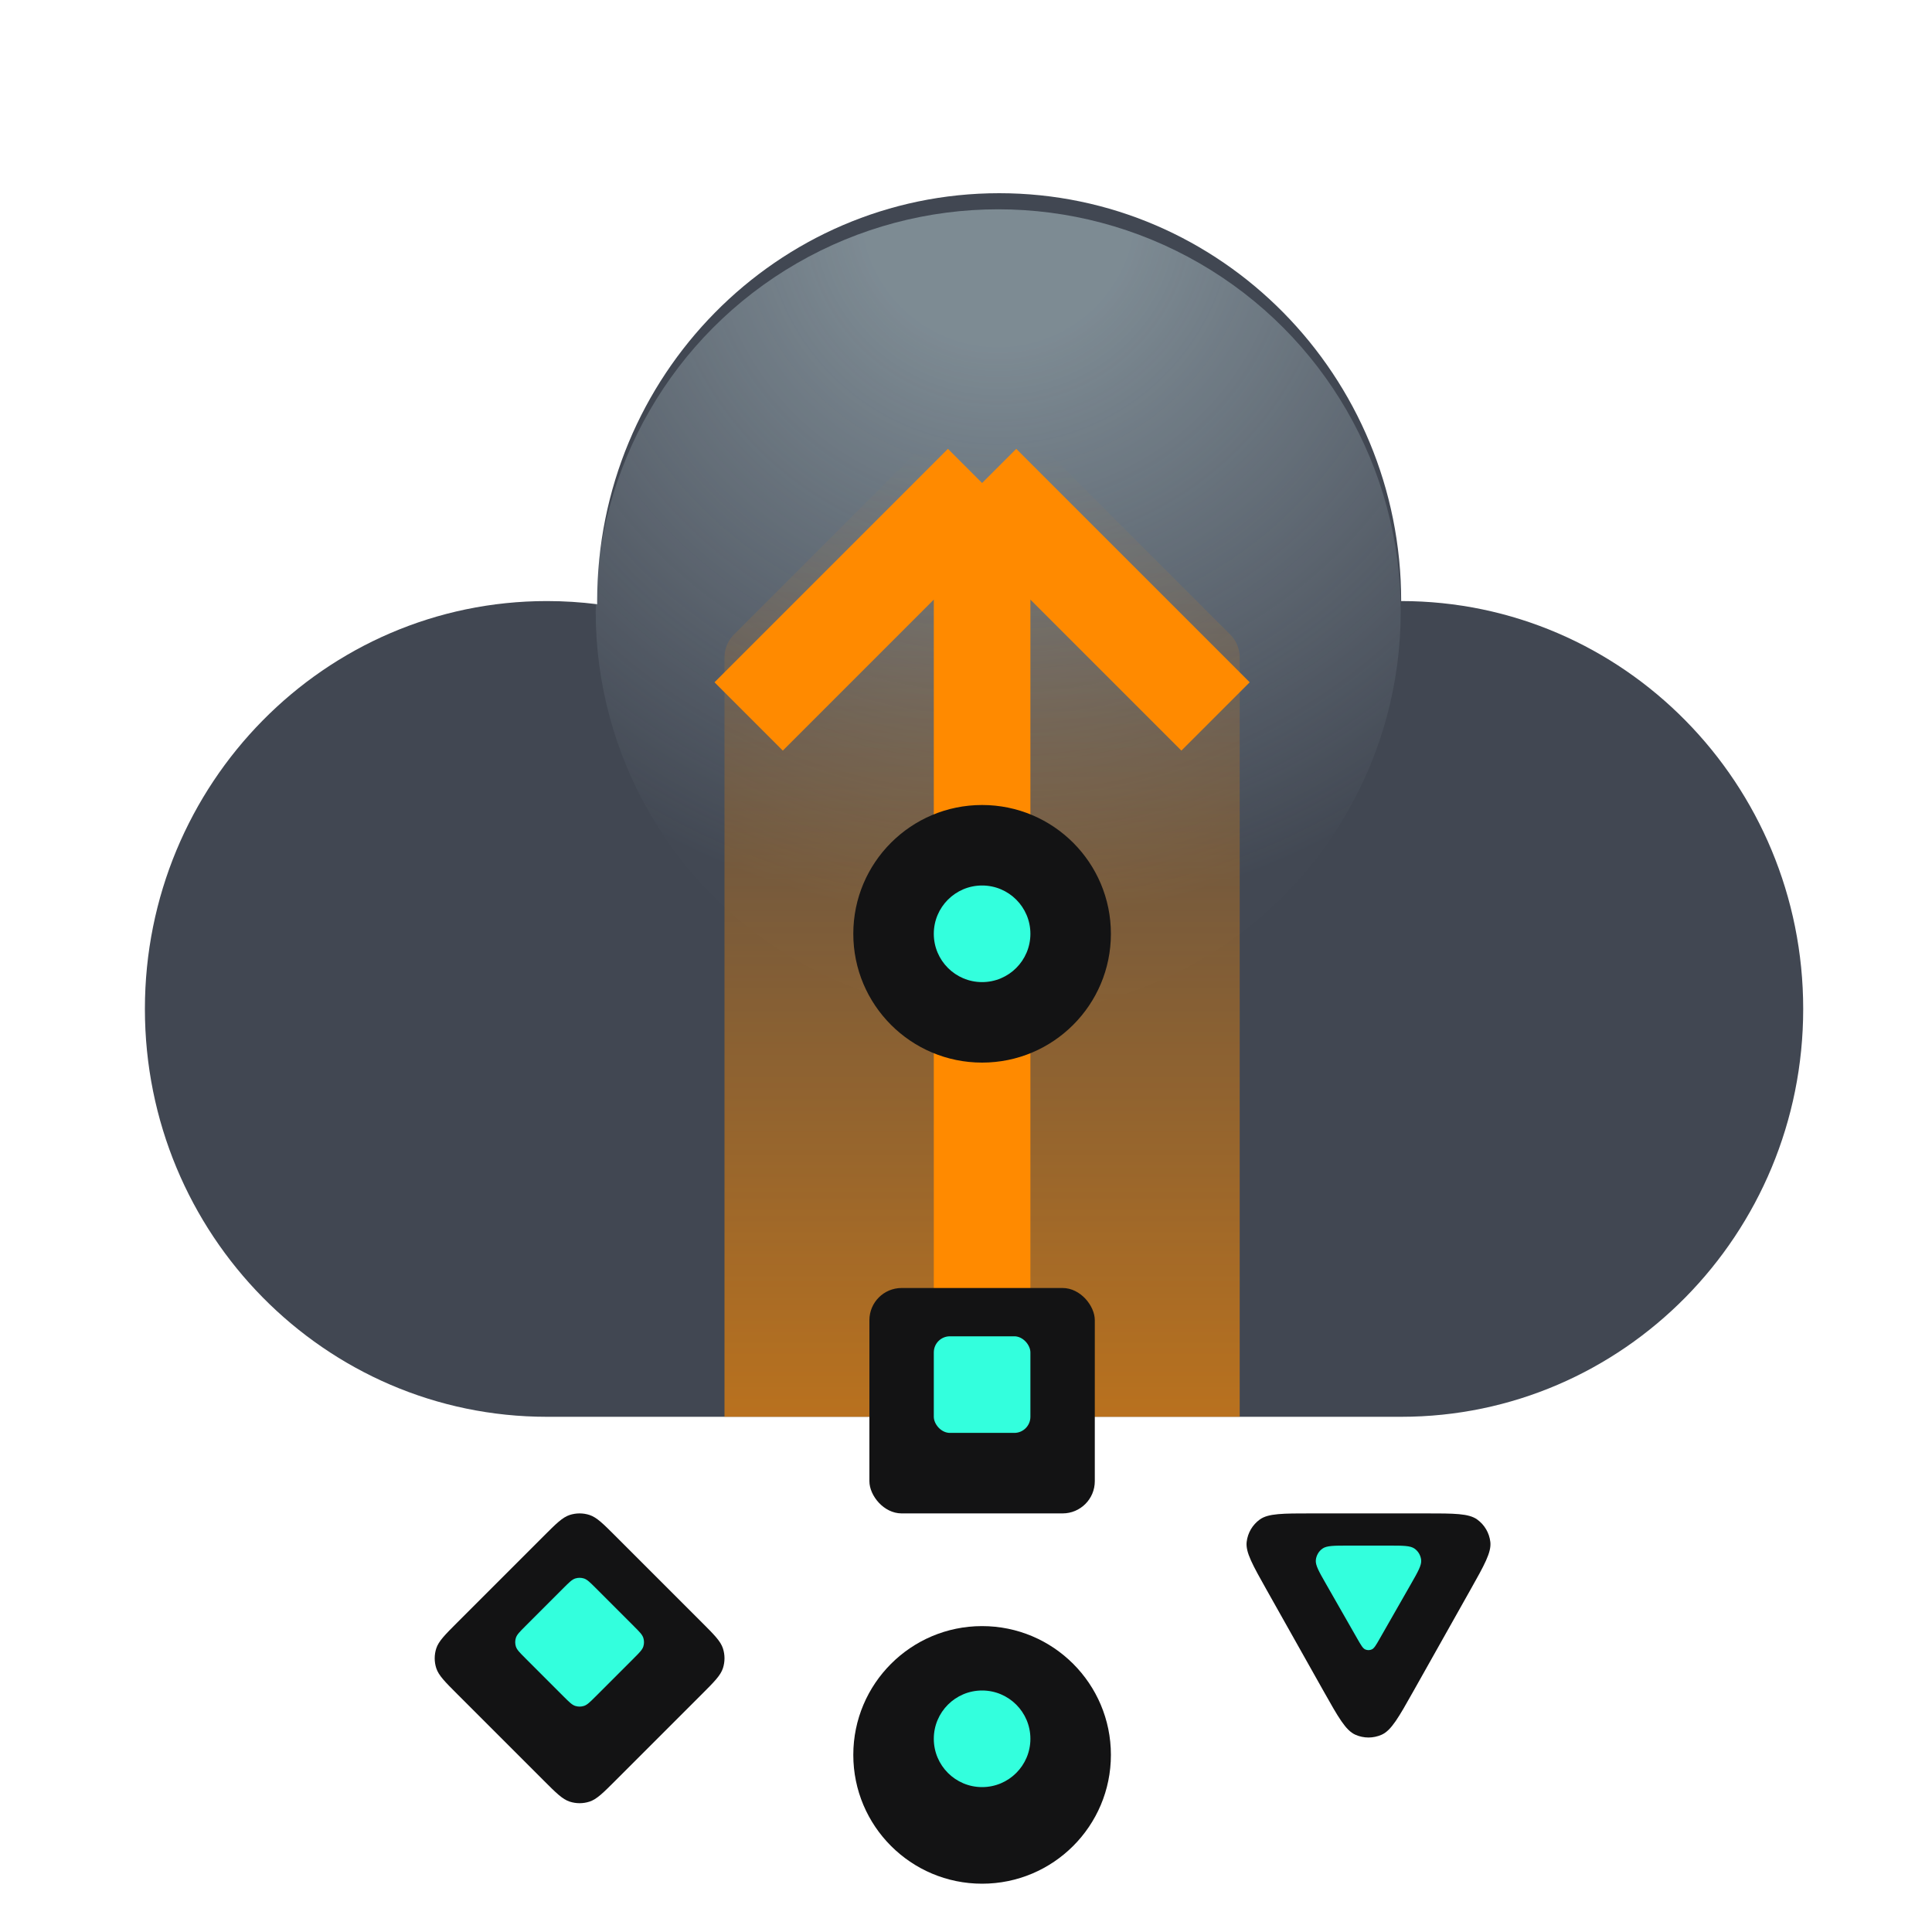
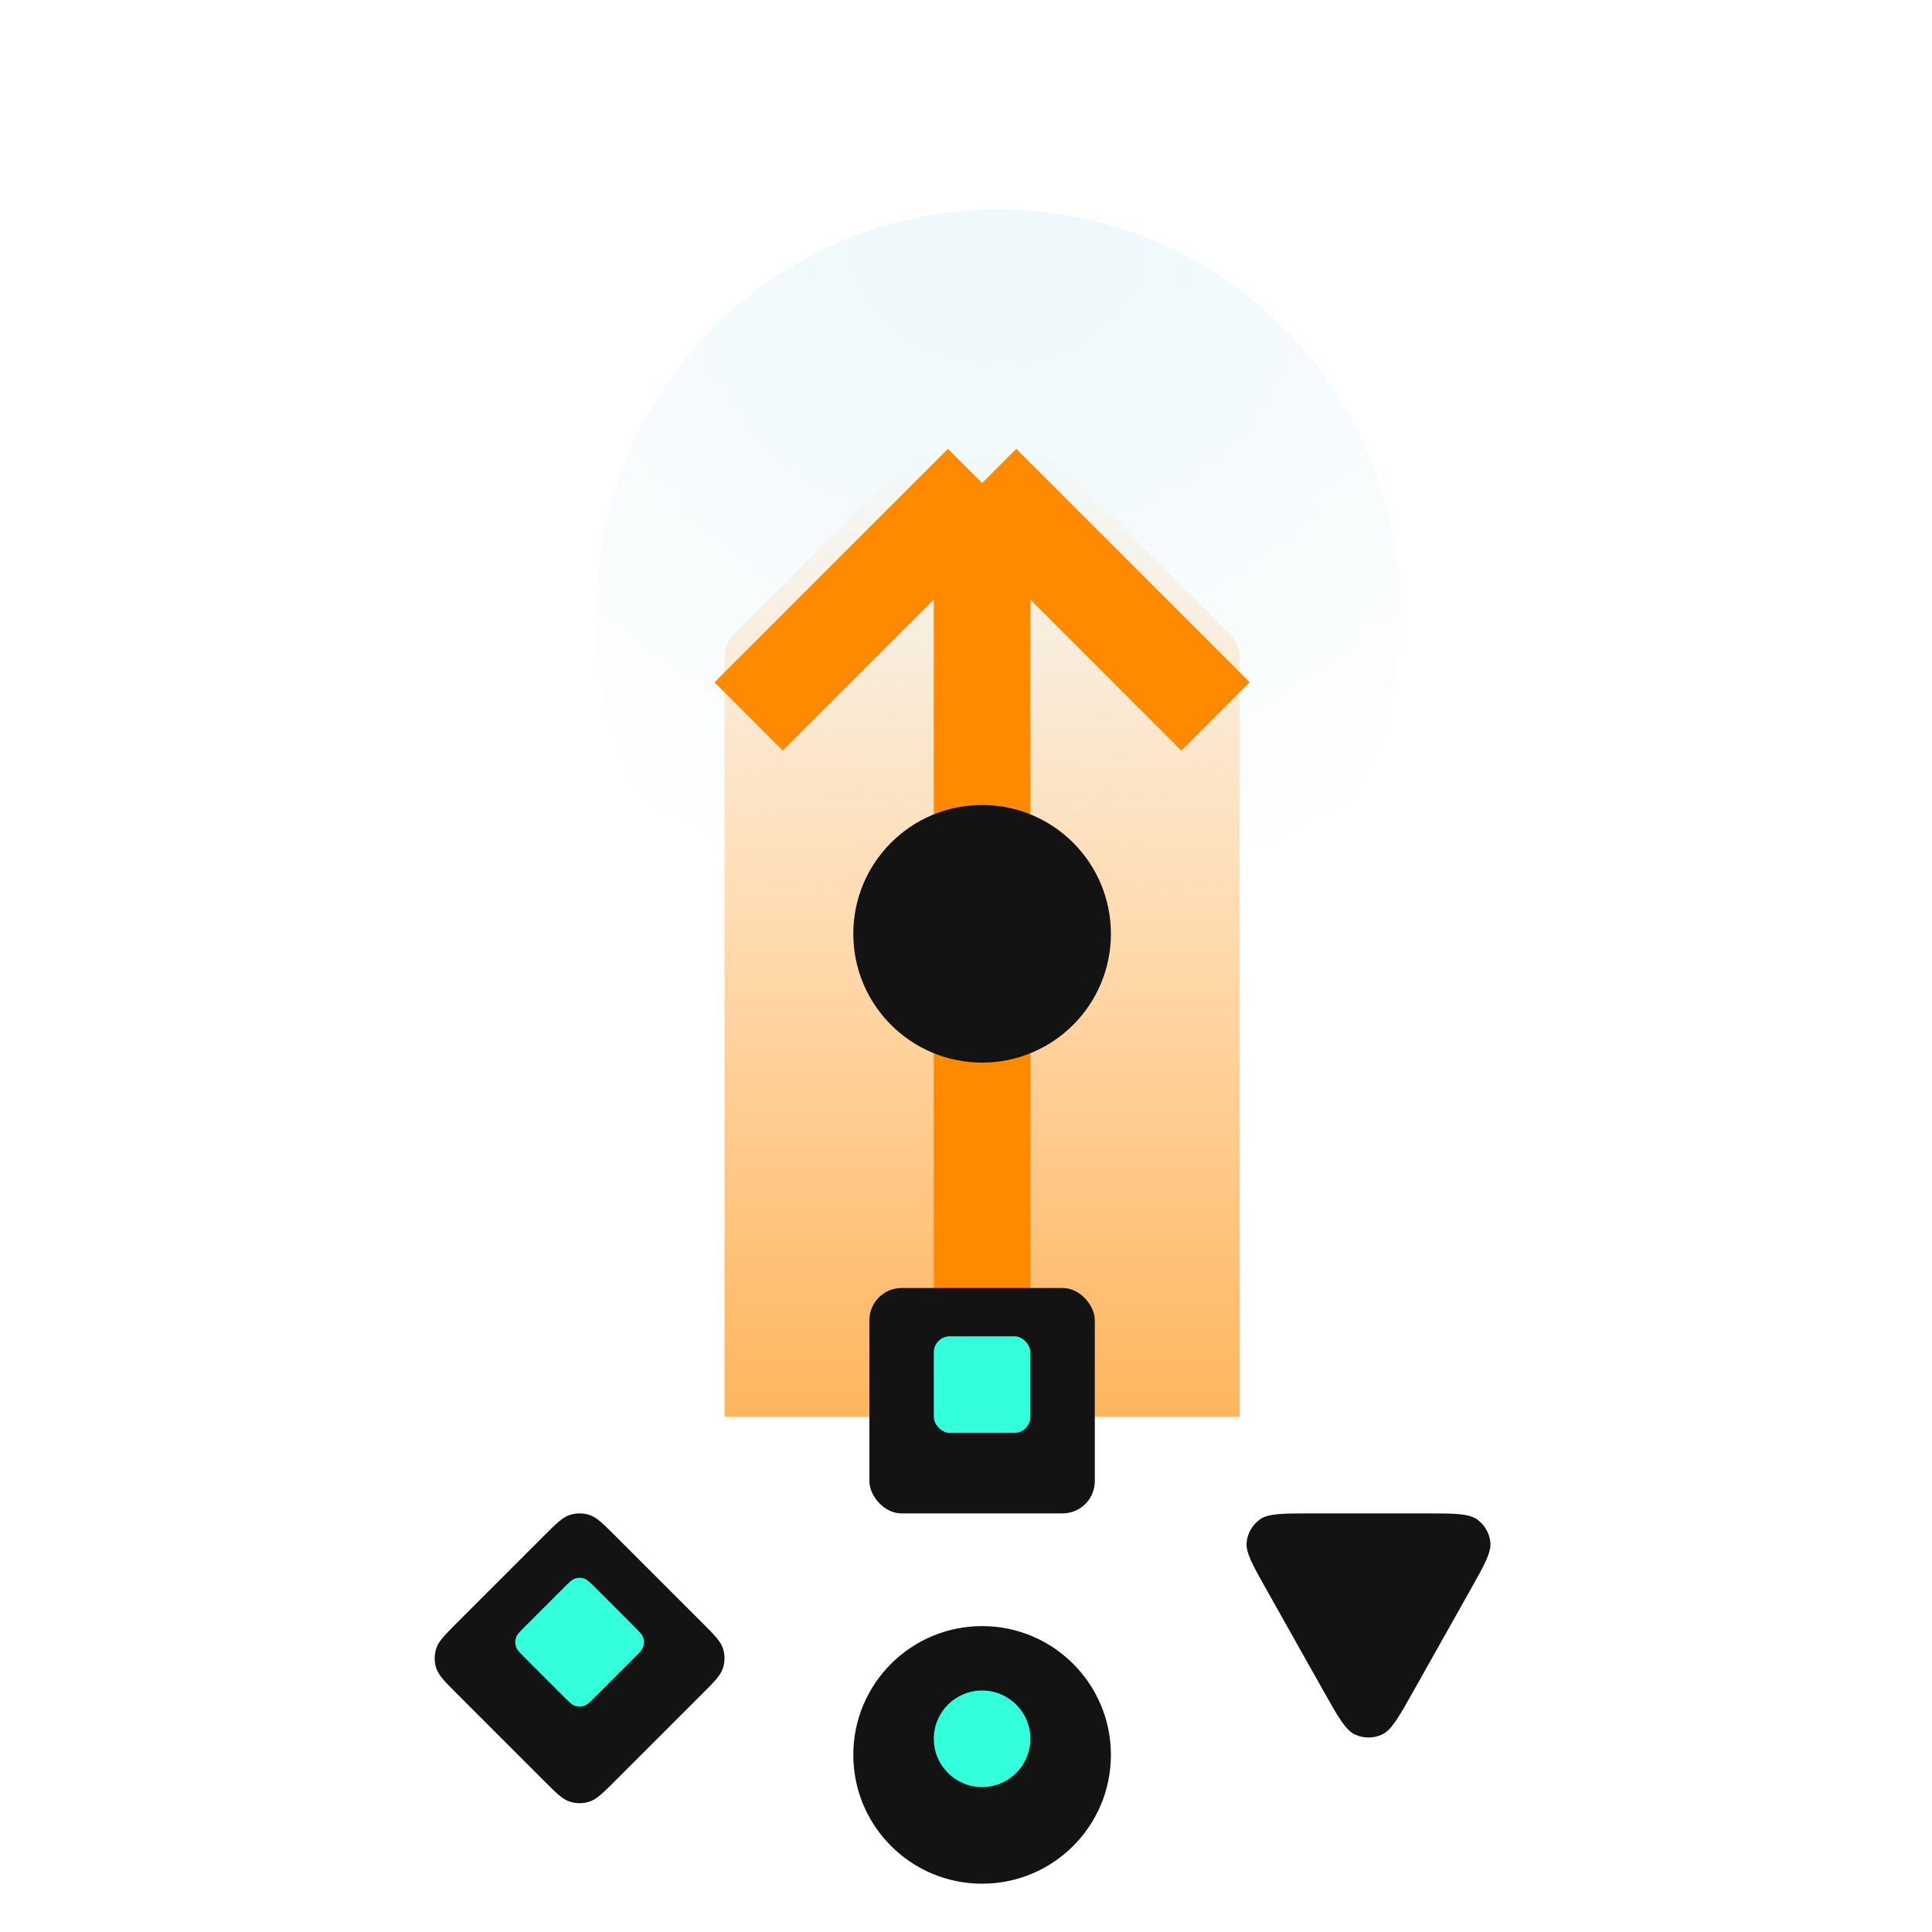
<svg xmlns="http://www.w3.org/2000/svg" width="120" height="120" viewBox="0 0 120 120" fill="none">
-   <path d="M62.061 12C75.851 12 87.03 23.342 87.03 37.333C100.821 37.333 112 48.675 112 62.667C112 76.658 100.821 88 87.03 88H73.765H47.235H33.97C20.179 88 9 76.658 9 62.667C9 48.675 20.179 37.333 33.97 37.333C35.027 37.333 36.069 37.4 37.092 37.529C37.091 37.464 37.091 37.399 37.091 37.333C37.091 23.342 48.27 12 62.061 12Z" fill="#414752" />
  <g filter="url(#filter0_bi_8316_18961)">
    <circle cx="62" cy="37" r="25" fill="url(#paint0_radial_8316_18961)" fill-opacity="0.4" />
  </g>
  <path d="M45 40.828C45 40.298 45.211 39.789 45.586 39.414L59.586 25.414C60.367 24.633 61.633 24.633 62.414 25.414L76.414 39.414C76.789 39.789 77 40.298 77 40.828V88H45V40.828Z" fill="url(#paint1_linear_8316_18961)" />
  <path d="M61 88V30M61 30L46.5 44.5M61 30L75.5 44.5" stroke="#FF8A00" stroke-width="6" />
  <g filter="url(#filter1_bdii_8316_18961)">
    <circle cx="61" cy="108" r="8" fill="#131314" />
  </g>
  <circle cx="61" cy="108" r="3" fill="#33FFDD" />
  <g filter="url(#filter2_bii_8316_18961)">
    <circle cx="61" cy="58" r="8" fill="#131314" />
  </g>
  <g filter="url(#filter3_bdii_8316_18961)">
    <rect x="54" y="79" width="14" height="14" rx="2" fill="#131314" />
  </g>
  <rect x="58" y="83" width="6" height="6" rx="1" fill="#33FFDD" />
  <g filter="url(#filter4_bdii_8316_18961)">
    <path d="M28.423 104.245C27.637 103.459 27.244 103.066 27.097 102.613C26.968 102.215 26.968 101.785 27.097 101.387C27.244 100.934 27.637 100.541 28.423 99.755L33.755 94.423C34.541 93.637 34.934 93.244 35.387 93.097C35.785 92.968 36.215 92.968 36.613 93.097C37.066 93.244 37.459 93.637 38.245 94.423L43.577 99.755C44.363 100.541 44.756 100.934 44.903 101.387C45.032 101.785 45.032 102.215 44.903 102.613C44.756 103.066 44.363 103.459 43.577 104.245L38.245 109.577C37.459 110.363 37.066 110.756 36.613 110.903C36.215 111.032 35.785 111.032 35.387 110.903C34.934 110.756 34.541 110.363 33.755 109.577L28.423 104.245Z" fill="#131314" />
  </g>
  <path d="M32.633 102.998C32.283 102.649 32.109 102.474 32.043 102.273C31.986 102.095 31.986 101.905 32.043 101.727C32.109 101.526 32.283 101.351 32.633 101.002L35.002 98.632C35.352 98.283 35.526 98.109 35.727 98.043C35.905 97.986 36.095 97.986 36.273 98.043C36.474 98.109 36.648 98.283 36.998 98.632L39.367 101.002C39.717 101.351 39.891 101.526 39.957 101.727C40.014 101.905 40.014 102.095 39.957 102.273C39.891 102.474 39.717 102.649 39.367 102.998L36.998 105.368C36.648 105.717 36.474 105.891 36.273 105.957C36.095 106.014 35.905 106.014 35.727 105.957C35.526 105.891 35.352 105.717 35.002 105.368L32.633 102.998Z" fill="#33FFDD" />
  <g filter="url(#filter5_bdii_8316_18961)">
    <path d="M82.211 104.042C83.123 105.663 83.579 106.474 84.178 106.744C84.701 106.979 85.299 106.979 85.822 106.744C86.421 106.474 86.877 105.663 87.789 104.042L91.317 97.769C92.199 96.201 92.64 95.417 92.568 94.775C92.504 94.215 92.208 93.708 91.75 93.378C91.226 93 90.327 93 88.528 93H81.472C79.673 93 78.774 93 78.25 93.378C77.792 93.708 77.496 94.215 77.432 94.775C77.36 95.417 77.801 96.201 78.683 97.769L82.211 104.042Z" fill="#131314" />
  </g>
-   <path d="M84.305 101.784C84.533 102.183 84.647 102.382 84.796 102.449C84.926 102.507 85.074 102.507 85.204 102.449C85.353 102.382 85.467 102.183 85.695 101.784L87.632 98.394C88.081 97.608 88.306 97.215 88.271 96.892C88.241 96.611 88.093 96.356 87.864 96.19C87.601 96 87.148 96 86.243 96H83.757C82.852 96 82.399 96 82.136 96.19C81.907 96.356 81.759 96.611 81.729 96.892C81.694 97.215 81.919 97.608 82.368 98.394L84.305 101.784Z" fill="#33FFDD" />
-   <circle cx="61" cy="58" r="3" fill="#33FFDD" />
  <defs>
    <filter id="filter0_bi_8316_18961" x="-11" y="-36" width="146" height="146" filterUnits="userSpaceOnUse" color-interpolation-filters="sRGB">
      <feFlood flood-opacity="0" result="BackgroundImageFix" />
      <feGaussianBlur in="BackgroundImageFix" stdDeviation="24" />
      <feComposite in2="SourceAlpha" operator="in" result="effect1_backgroundBlur_8316_18961" />
      <feBlend mode="normal" in="SourceGraphic" in2="effect1_backgroundBlur_8316_18961" result="shape" />
      <feColorMatrix in="SourceAlpha" type="matrix" values="0 0 0 0 0 0 0 0 0 0 0 0 0 0 0 0 0 0 127 0" result="hardAlpha" />
      <feOffset dy="1" />
      <feGaussianBlur stdDeviation="0.5" />
      <feComposite in2="hardAlpha" operator="arithmetic" k2="-1" k3="1" />
      <feColorMatrix type="matrix" values="0 0 0 0 1 0 0 0 0 1 0 0 0 0 1 0 0 0 0.6 0" />
      <feBlend mode="normal" in2="shape" result="effect2_innerShadow_8316_18961" />
    </filter>
    <filter id="filter1_bdii_8316_18961" x="5" y="52" width="112" height="112" filterUnits="userSpaceOnUse" color-interpolation-filters="sRGB">
      <feFlood flood-opacity="0" result="BackgroundImageFix" />
      <feGaussianBlur in="BackgroundImageFix" stdDeviation="24" />
      <feComposite in2="SourceAlpha" operator="in" result="effect1_backgroundBlur_8316_18961" />
      <feColorMatrix in="SourceAlpha" type="matrix" values="0 0 0 0 0 0 0 0 0 0 0 0 0 0 0 0 0 0 127 0" result="hardAlpha" />
      <feOffset dy="1" />
      <feGaussianBlur stdDeviation="1" />
      <feColorMatrix type="matrix" values="0 0 0 0 0.2 0 0 0 0 1 0 0 0 0 0.867 0 0 0 0.1 0" />
      <feBlend mode="normal" in2="effect1_backgroundBlur_8316_18961" result="effect2_dropShadow_8316_18961" />
      <feBlend mode="normal" in="SourceGraphic" in2="effect2_dropShadow_8316_18961" result="shape" />
      <feColorMatrix in="SourceAlpha" type="matrix" values="0 0 0 0 0 0 0 0 0 0 0 0 0 0 0 0 0 0 127 0" result="hardAlpha" />
      <feOffset dy="0.5" />
      <feComposite in2="hardAlpha" operator="arithmetic" k2="-1" k3="1" />
      <feColorMatrix type="matrix" values="0 0 0 0 1 0 0 0 0 1 0 0 0 0 1 0 0 0 0.4 0" />
      <feBlend mode="normal" in2="shape" result="effect3_innerShadow_8316_18961" />
      <feColorMatrix in="SourceAlpha" type="matrix" values="0 0 0 0 0 0 0 0 0 0 0 0 0 0 0 0 0 0 127 0" result="hardAlpha" />
      <feOffset dy="-0.5" />
      <feGaussianBlur stdDeviation="0.25" />
      <feComposite in2="hardAlpha" operator="arithmetic" k2="-1" k3="1" />
      <feColorMatrix type="matrix" values="0 0 0 0 0 0 0 0 0 0 0 0 0 0 0 0 0 0 0.45 0" />
      <feBlend mode="normal" in2="effect3_innerShadow_8316_18961" result="effect4_innerShadow_8316_18961" />
    </filter>
    <filter id="filter2_bii_8316_18961" x="5" y="2" width="112" height="112" filterUnits="userSpaceOnUse" color-interpolation-filters="sRGB">
      <feFlood flood-opacity="0" result="BackgroundImageFix" />
      <feGaussianBlur in="BackgroundImageFix" stdDeviation="24" />
      <feComposite in2="SourceAlpha" operator="in" result="effect1_backgroundBlur_8316_18961" />
      <feBlend mode="normal" in="SourceGraphic" in2="effect1_backgroundBlur_8316_18961" result="shape" />
      <feColorMatrix in="SourceAlpha" type="matrix" values="0 0 0 0 0 0 0 0 0 0 0 0 0 0 0 0 0 0 127 0" result="hardAlpha" />
      <feOffset dy="0.5" />
      <feComposite in2="hardAlpha" operator="arithmetic" k2="-1" k3="1" />
      <feColorMatrix type="matrix" values="0 0 0 0 1 0 0 0 0 1 0 0 0 0 1 0 0 0 0.4 0" />
      <feBlend mode="normal" in2="shape" result="effect2_innerShadow_8316_18961" />
      <feColorMatrix in="SourceAlpha" type="matrix" values="0 0 0 0 0 0 0 0 0 0 0 0 0 0 0 0 0 0 127 0" result="hardAlpha" />
      <feOffset dy="-0.5" />
      <feGaussianBlur stdDeviation="0.25" />
      <feComposite in2="hardAlpha" operator="arithmetic" k2="-1" k3="1" />
      <feColorMatrix type="matrix" values="0 0 0 0 0 0 0 0 0 0 0 0 0 0 0 0 0 0 0.45 0" />
      <feBlend mode="normal" in2="effect2_innerShadow_8316_18961" result="effect3_innerShadow_8316_18961" />
    </filter>
    <filter id="filter3_bdii_8316_18961" x="6" y="31" width="110" height="110" filterUnits="userSpaceOnUse" color-interpolation-filters="sRGB">
      <feFlood flood-opacity="0" result="BackgroundImageFix" />
      <feGaussianBlur in="BackgroundImageFix" stdDeviation="24" />
      <feComposite in2="SourceAlpha" operator="in" result="effect1_backgroundBlur_8316_18961" />
      <feColorMatrix in="SourceAlpha" type="matrix" values="0 0 0 0 0 0 0 0 0 0 0 0 0 0 0 0 0 0 127 0" result="hardAlpha" />
      <feOffset dy="1" />
      <feGaussianBlur stdDeviation="1" />
      <feColorMatrix type="matrix" values="0 0 0 0 0.2 0 0 0 0 1 0 0 0 0 0.867 0 0 0 0.1 0" />
      <feBlend mode="normal" in2="effect1_backgroundBlur_8316_18961" result="effect2_dropShadow_8316_18961" />
      <feBlend mode="normal" in="SourceGraphic" in2="effect2_dropShadow_8316_18961" result="shape" />
      <feColorMatrix in="SourceAlpha" type="matrix" values="0 0 0 0 0 0 0 0 0 0 0 0 0 0 0 0 0 0 127 0" result="hardAlpha" />
      <feOffset dy="0.5" />
      <feComposite in2="hardAlpha" operator="arithmetic" k2="-1" k3="1" />
      <feColorMatrix type="matrix" values="0 0 0 0 1 0 0 0 0 1 0 0 0 0 1 0 0 0 0.4 0" />
      <feBlend mode="normal" in2="shape" result="effect3_innerShadow_8316_18961" />
      <feColorMatrix in="SourceAlpha" type="matrix" values="0 0 0 0 0 0 0 0 0 0 0 0 0 0 0 0 0 0 127 0" result="hardAlpha" />
      <feOffset dy="-0.5" />
      <feGaussianBlur stdDeviation="0.25" />
      <feComposite in2="hardAlpha" operator="arithmetic" k2="-1" k3="1" />
      <feColorMatrix type="matrix" values="0 0 0 0 0 0 0 0 0 0 0 0 0 0 0 0 0 0 0.45 0" />
      <feBlend mode="normal" in2="effect3_innerShadow_8316_18961" result="effect4_innerShadow_8316_18961" />
    </filter>
    <filter id="filter4_bdii_8316_18961" x="-21" y="45" width="114" height="114" filterUnits="userSpaceOnUse" color-interpolation-filters="sRGB">
      <feFlood flood-opacity="0" result="BackgroundImageFix" />
      <feGaussianBlur in="BackgroundImageFix" stdDeviation="24" />
      <feComposite in2="SourceAlpha" operator="in" result="effect1_backgroundBlur_8316_18961" />
      <feColorMatrix in="SourceAlpha" type="matrix" values="0 0 0 0 0 0 0 0 0 0 0 0 0 0 0 0 0 0 127 0" result="hardAlpha" />
      <feOffset dy="1" />
      <feGaussianBlur stdDeviation="1" />
      <feColorMatrix type="matrix" values="0 0 0 0 0.2 0 0 0 0 1 0 0 0 0 0.867 0 0 0 0.1 0" />
      <feBlend mode="normal" in2="effect1_backgroundBlur_8316_18961" result="effect2_dropShadow_8316_18961" />
      <feBlend mode="normal" in="SourceGraphic" in2="effect2_dropShadow_8316_18961" result="shape" />
      <feColorMatrix in="SourceAlpha" type="matrix" values="0 0 0 0 0 0 0 0 0 0 0 0 0 0 0 0 0 0 127 0" result="hardAlpha" />
      <feOffset dy="0.5" />
      <feComposite in2="hardAlpha" operator="arithmetic" k2="-1" k3="1" />
      <feColorMatrix type="matrix" values="0 0 0 0 1 0 0 0 0 1 0 0 0 0 1 0 0 0 0.4 0" />
      <feBlend mode="normal" in2="shape" result="effect3_innerShadow_8316_18961" />
      <feColorMatrix in="SourceAlpha" type="matrix" values="0 0 0 0 0 0 0 0 0 0 0 0 0 0 0 0 0 0 127 0" result="hardAlpha" />
      <feOffset dy="-0.5" />
      <feGaussianBlur stdDeviation="0.25" />
      <feComposite in2="hardAlpha" operator="arithmetic" k2="-1" k3="1" />
      <feColorMatrix type="matrix" values="0 0 0 0 0 0 0 0 0 0 0 0 0 0 0 0 0 0 0.45 0" />
      <feBlend mode="normal" in2="effect3_innerShadow_8316_18961" result="effect4_innerShadow_8316_18961" />
    </filter>
    <filter id="filter5_bdii_8316_18961" x="29.426" y="45" width="111.148" height="109.92" filterUnits="userSpaceOnUse" color-interpolation-filters="sRGB">
      <feFlood flood-opacity="0" result="BackgroundImageFix" />
      <feGaussianBlur in="BackgroundImageFix" stdDeviation="24" />
      <feComposite in2="SourceAlpha" operator="in" result="effect1_backgroundBlur_8316_18961" />
      <feColorMatrix in="SourceAlpha" type="matrix" values="0 0 0 0 0 0 0 0 0 0 0 0 0 0 0 0 0 0 127 0" result="hardAlpha" />
      <feOffset dy="1" />
      <feGaussianBlur stdDeviation="1" />
      <feColorMatrix type="matrix" values="0 0 0 0 0.2 0 0 0 0 1 0 0 0 0 0.867 0 0 0 0.1 0" />
      <feBlend mode="normal" in2="effect1_backgroundBlur_8316_18961" result="effect2_dropShadow_8316_18961" />
      <feBlend mode="normal" in="SourceGraphic" in2="effect2_dropShadow_8316_18961" result="shape" />
      <feColorMatrix in="SourceAlpha" type="matrix" values="0 0 0 0 0 0 0 0 0 0 0 0 0 0 0 0 0 0 127 0" result="hardAlpha" />
      <feOffset dy="0.5" />
      <feComposite in2="hardAlpha" operator="arithmetic" k2="-1" k3="1" />
      <feColorMatrix type="matrix" values="0 0 0 0 1 0 0 0 0 1 0 0 0 0 1 0 0 0 0.4 0" />
      <feBlend mode="normal" in2="shape" result="effect3_innerShadow_8316_18961" />
      <feColorMatrix in="SourceAlpha" type="matrix" values="0 0 0 0 0 0 0 0 0 0 0 0 0 0 0 0 0 0 127 0" result="hardAlpha" />
      <feOffset dy="-0.5" />
      <feGaussianBlur stdDeviation="0.25" />
      <feComposite in2="hardAlpha" operator="arithmetic" k2="-1" k3="1" />
      <feColorMatrix type="matrix" values="0 0 0 0 0 0 0 0 0 0 0 0 0 0 0 0 0 0 0.45 0" />
      <feBlend mode="normal" in2="effect3_innerShadow_8316_18961" result="effect4_innerShadow_8316_18961" />
    </filter>
    <radialGradient id="paint0_radial_8316_18961" cx="0" cy="0" r="1" gradientUnits="userSpaceOnUse" gradientTransform="translate(62 12) rotate(90) scale(50)">
      <stop offset="0.167" stop-color="#D7F0F5" />
      <stop offset="0.885" stop-color="#D7EBF5" stop-opacity="0.02" />
    </radialGradient>
    <linearGradient id="paint1_linear_8316_18961" x1="61" y1="28" x2="61" y2="123" gradientUnits="userSpaceOnUse">
      <stop stop-color="#FF8A00" stop-opacity="0" />
      <stop offset="1" stop-color="#FF8A00" />
    </linearGradient>
  </defs>
</svg>